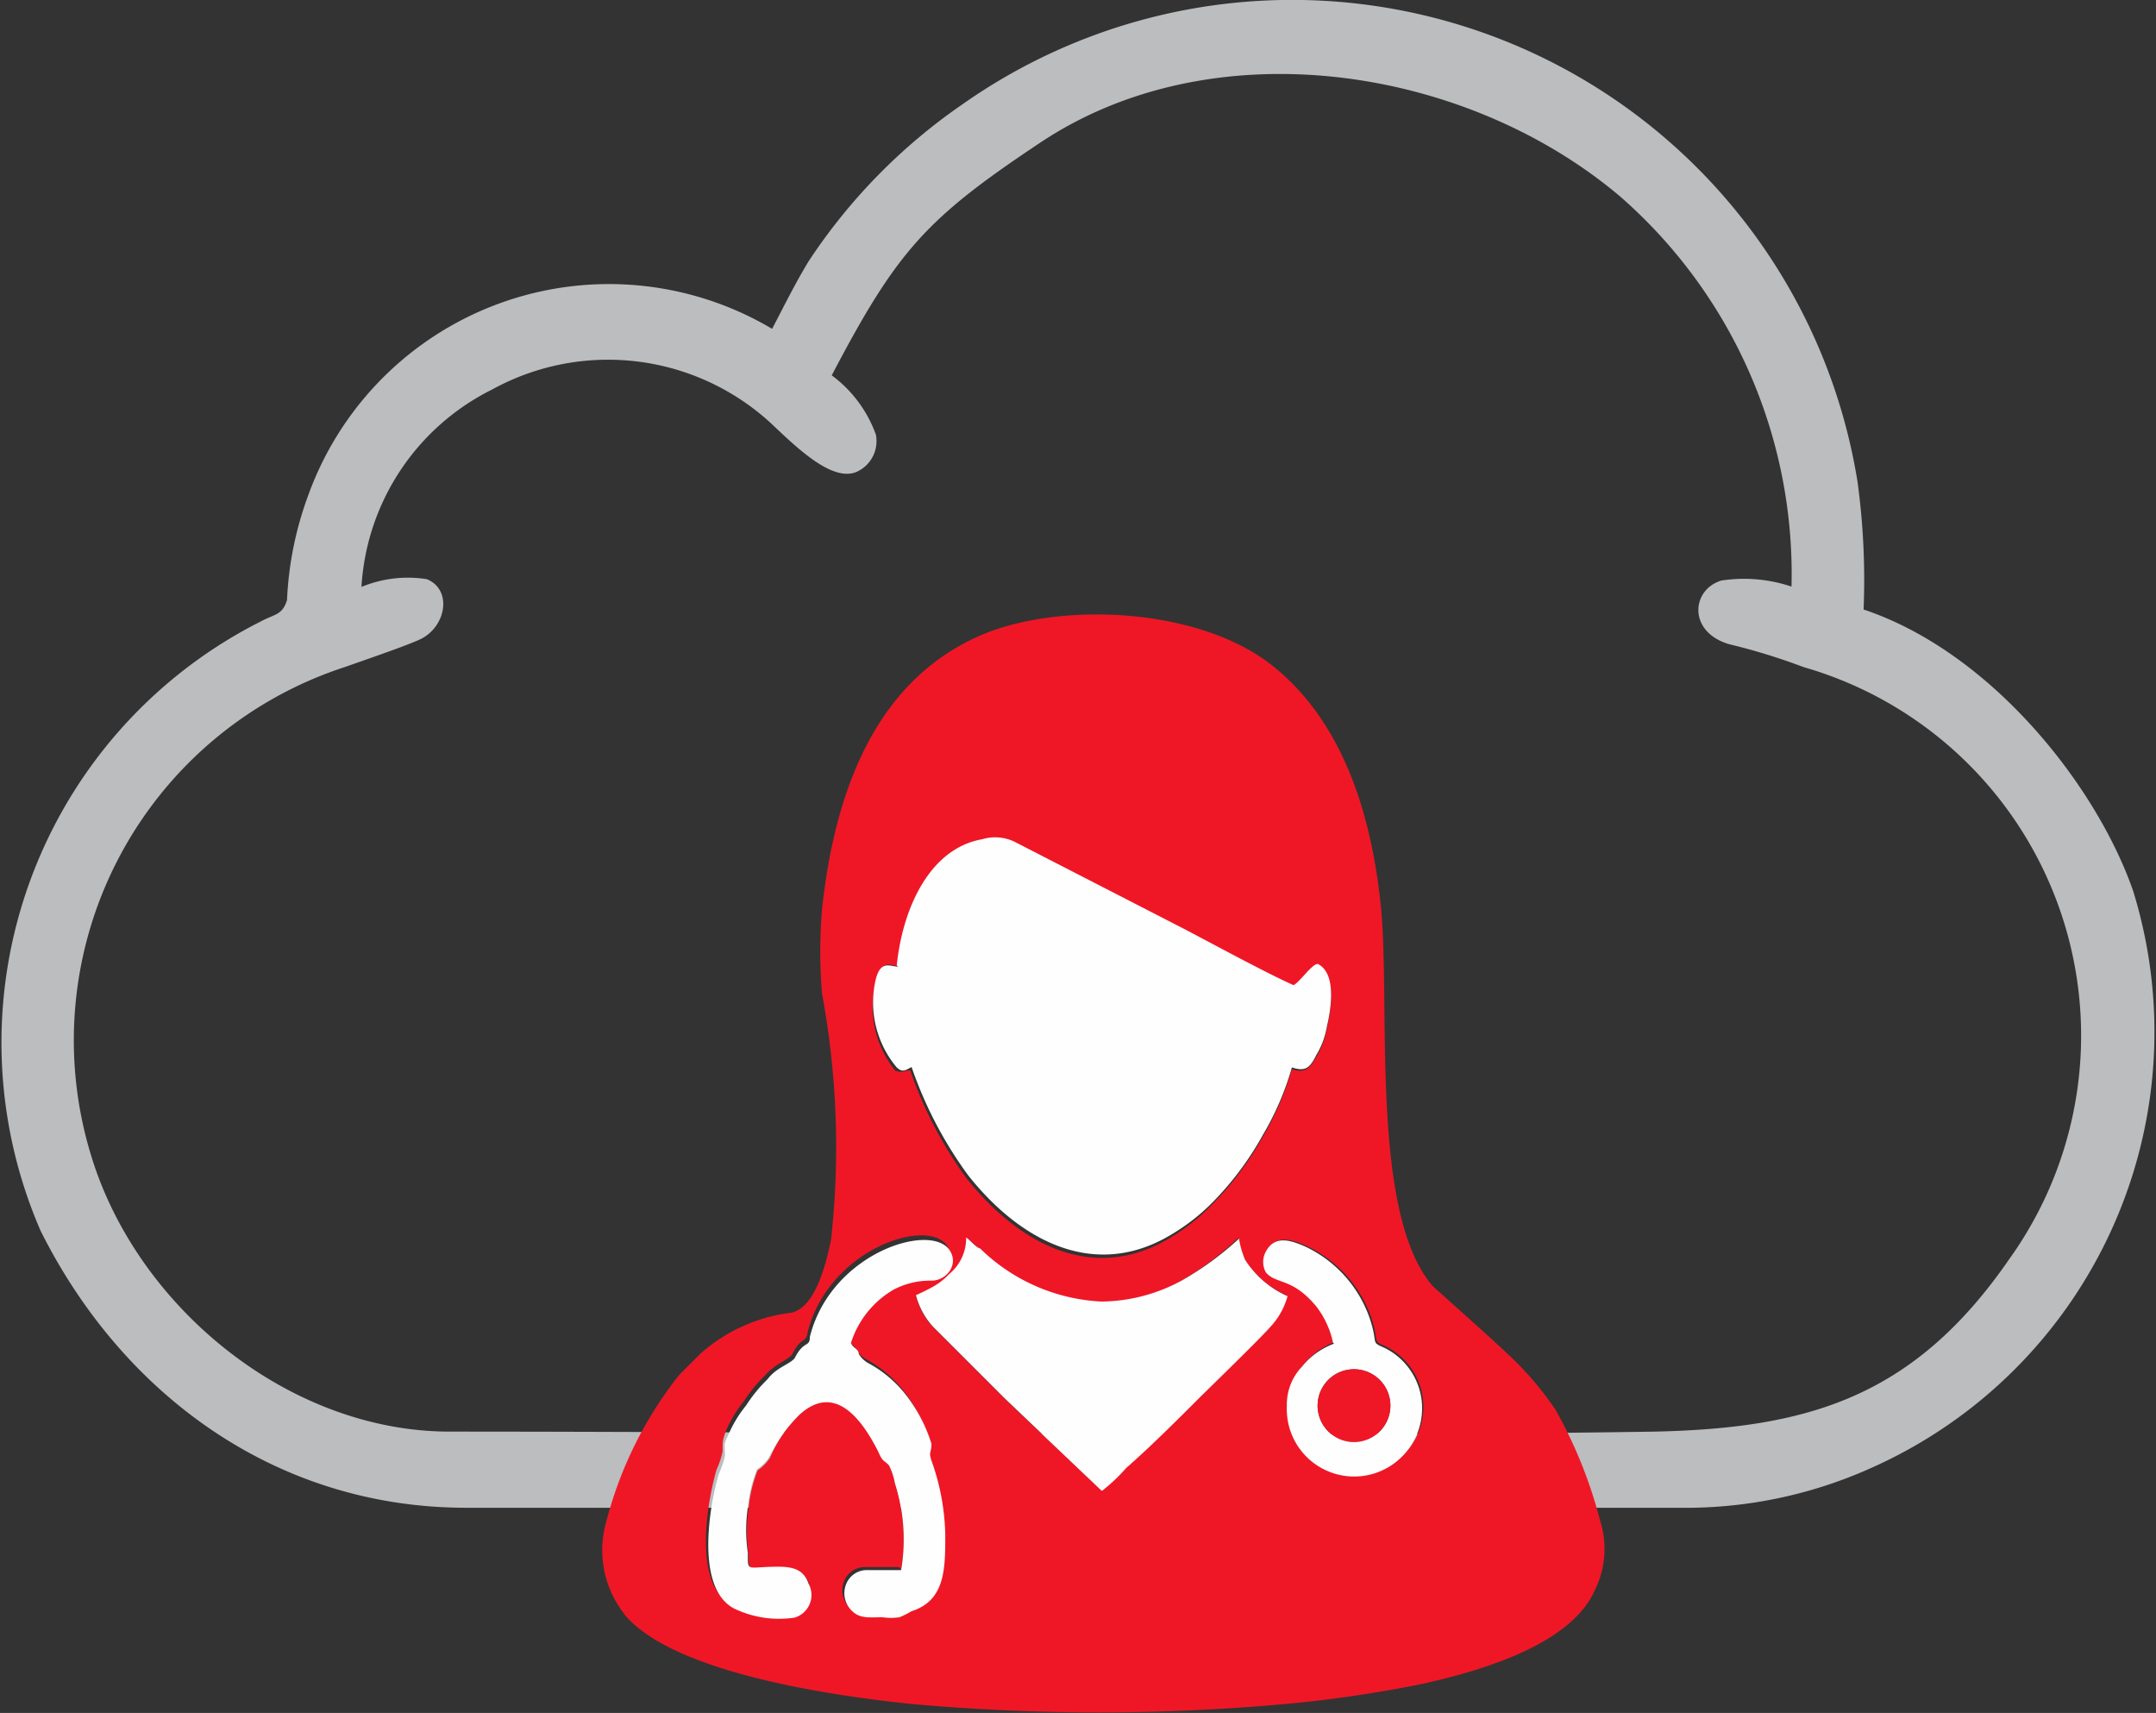
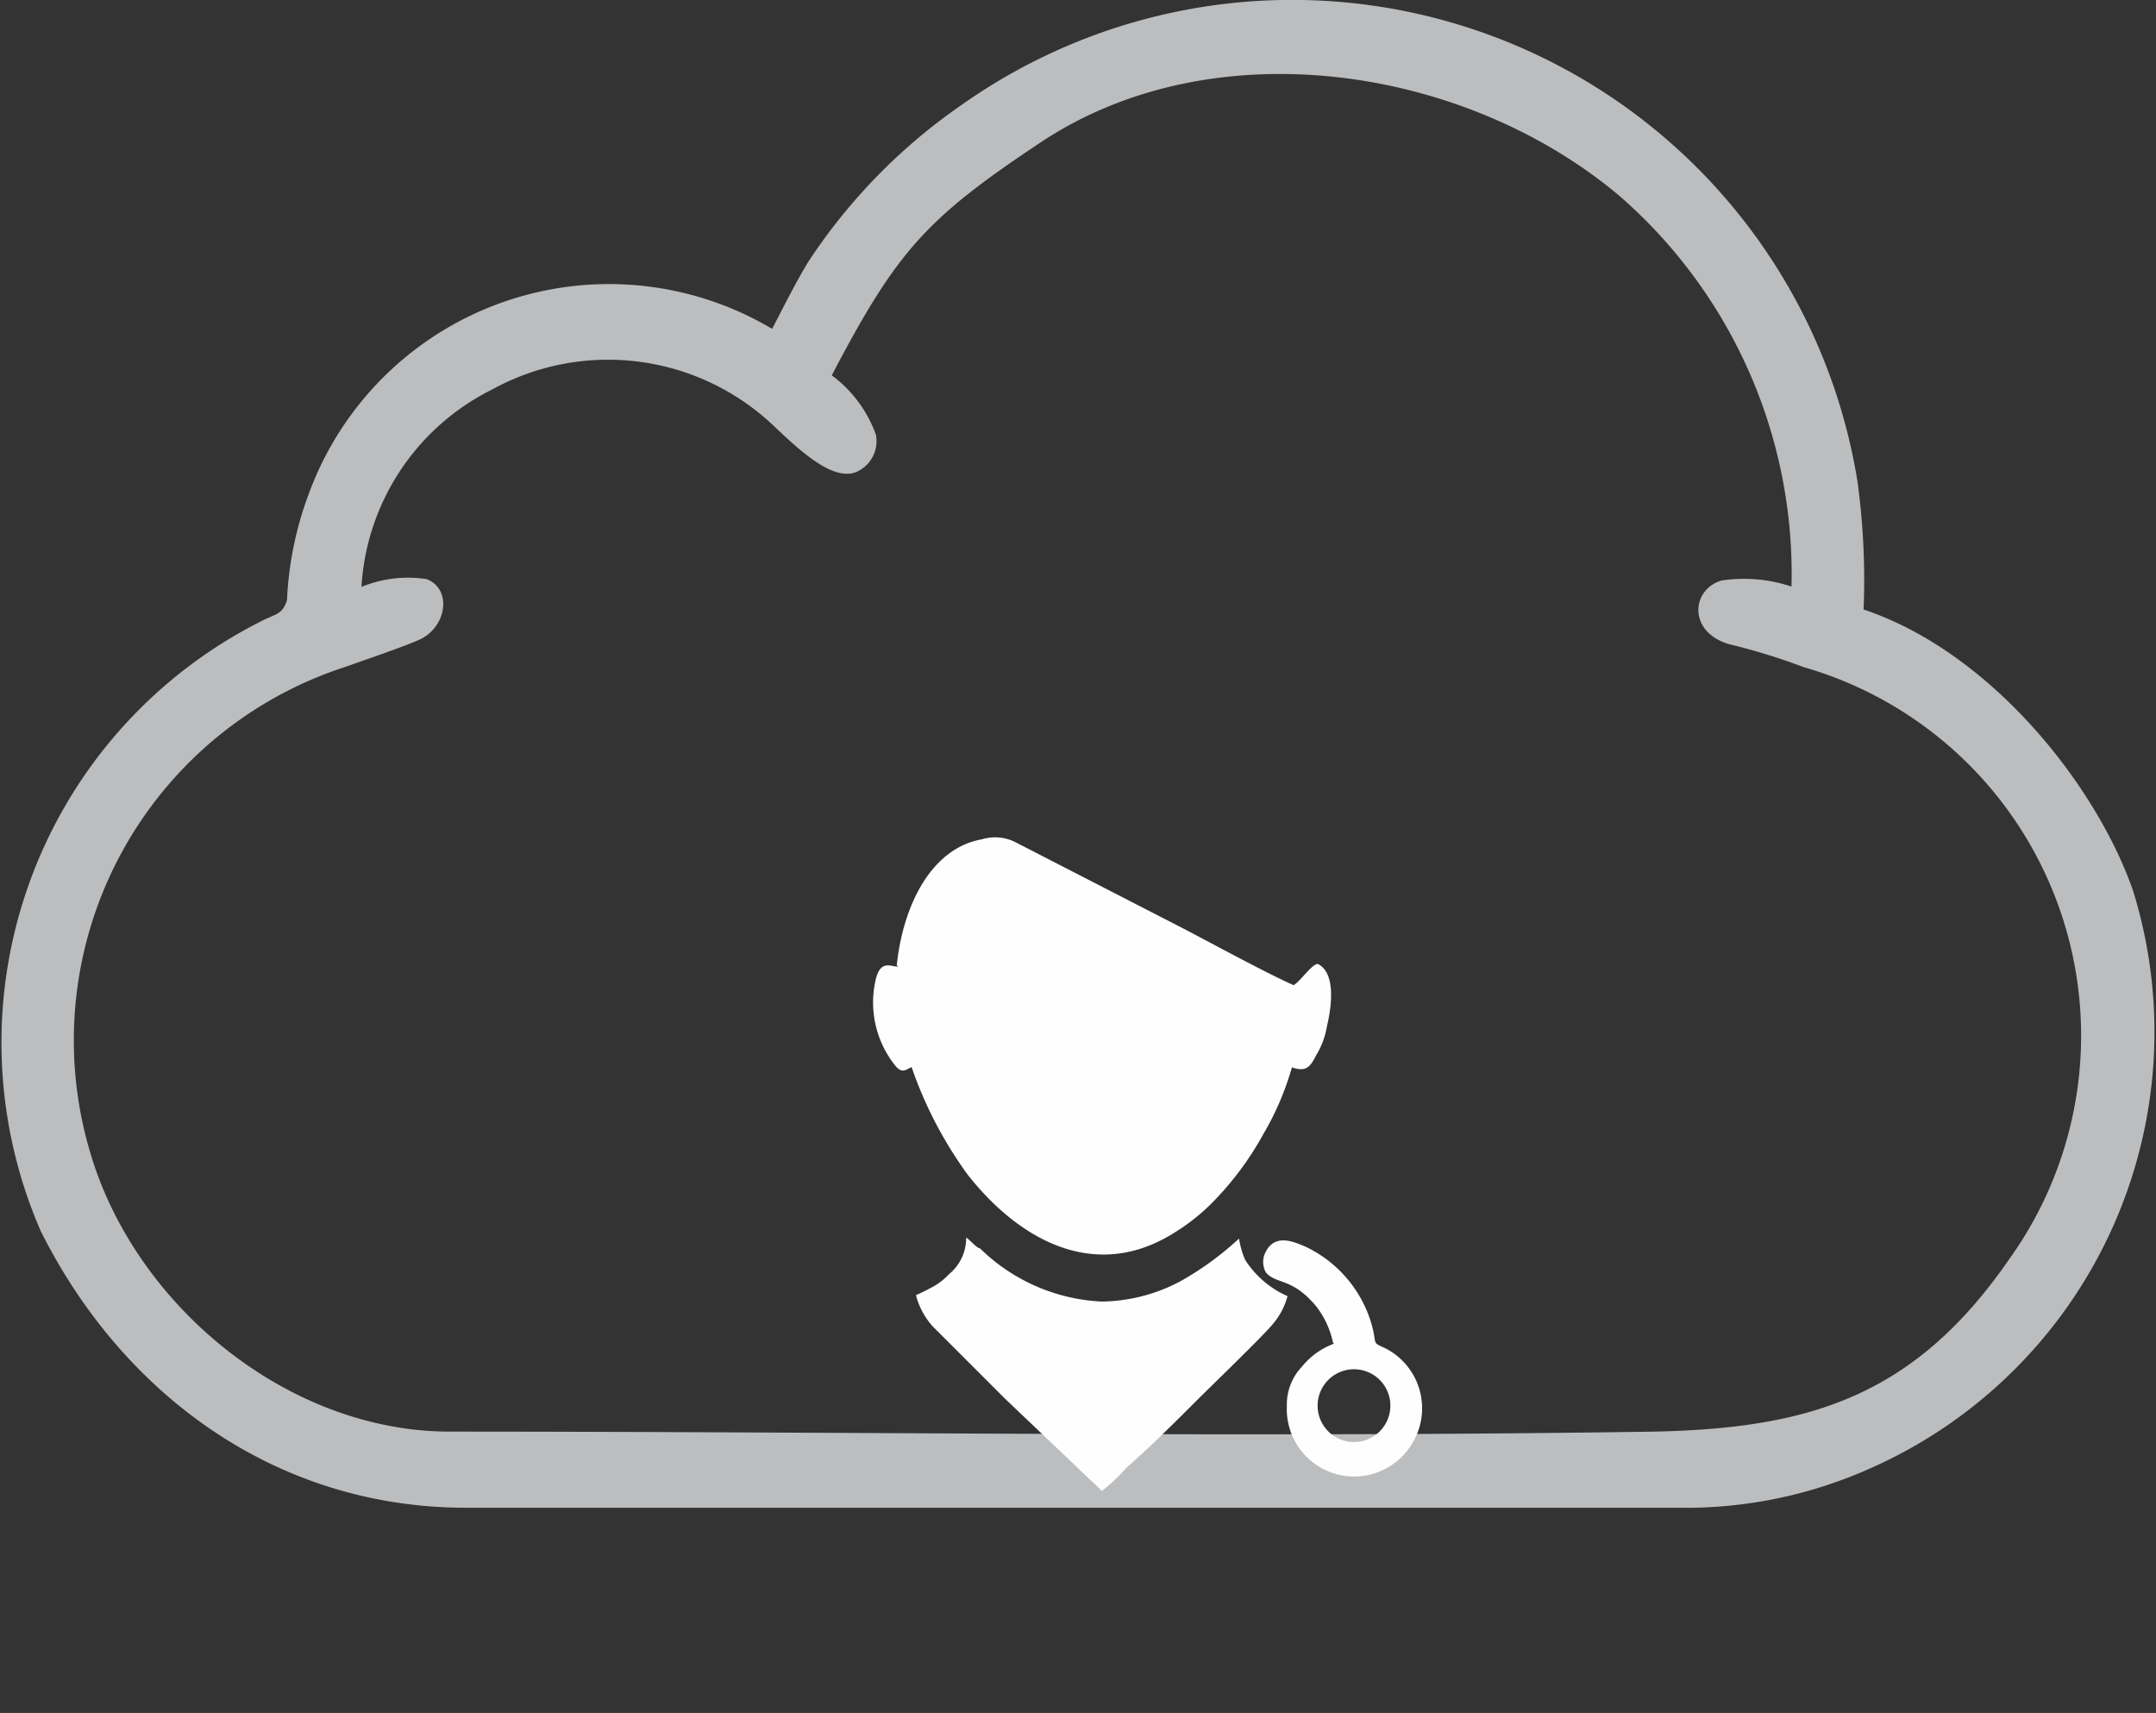
<svg xmlns="http://www.w3.org/2000/svg" id="Layer_1" data-name="Layer 1" width="64" height="50.84" viewBox="0 0 64 50.84">
  <rect x="0" y="0" width="64" height="50.84" fill="#333333" stroke="none" />
  <title>what_is_cloud_medical</title>
  <g>
    <path d="M53.18,23.41a4.43,4.43,0,0,0-2.08-.18c-.9.27-1,1.53.23,1.89a18.4,18.4,0,0,1,2.21.68,11.38,11.38,0,0,1,6.09,17.59c-2.84,4.11-6,5-10.51,5.1-11.64.18-24,0-35.77,0-4.78,0-9.29-3.7-10.65-8.21A11.65,11.65,0,0,1,10.23,25.8c1.17-.41,1.8-.63,2.21-.81.81-.36,1-1.49.23-1.8a3.59,3.59,0,0,0-1.94.23,7,7,0,0,1,3.88-5.86A7.14,7.14,0,0,1,23,18.67c.81.77,1.8,1.67,2.48,1.31A1,1,0,0,0,26,18.9a3.78,3.78,0,0,0-1.31-1.76c1.94-3.7,2.8-4.65,6.18-6.9C36,6.81,43.48,7.94,48.08,11.82a14.87,14.87,0,0,1,5.1,11.59ZM49.84,50.75a13.41,13.41,0,0,0,5.68-1.17,14.16,14.16,0,0,0,7.8-17.14c-1.08-3.11-4.2-7.08-8-8.35a21.54,21.54,0,0,0-.18-3.79A17,17,0,0,0,28.55,9.11,17,17,0,0,0,24,13.76c-.41.68-.72,1.31-1.08,2A9.49,9.49,0,0,0,9.15,20.7a10.23,10.23,0,0,0-.63,3.11c-.14.45-.36.41-.77.63A14,14,0,0,0,1.21,42.54c2.44,4.87,7,8.21,12.63,8.21Z" transform="translate(0 -6)" style="fill: #bbbdbf;fill-rule: evenodd" />
-     <path d="M27.2,44.48a6,6,0,0,0,.54-.27,2,2,0,0,0,.45-.36,1.38,1.38,0,0,0,.5-1.08c.09,0,.32.27.41.32a5.53,5.53,0,0,0,3.61,1.58A5.08,5.08,0,0,0,35.09,44a9.12,9.12,0,0,0,1.67-1.26,2.59,2.59,0,0,0,.18.63,2.87,2.87,0,0,0,1.26,1.08,1.8,1.8,0,0,1-.54.9c-.23.32-1.89,1.94-2.08,2.12-.68.68-1.44,1.44-2.17,2.08a5.13,5.13,0,0,1-.72.68L29.81,47.5l-.36-.36-1.76-1.76a2.21,2.21,0,0,1-.5-.9ZM39.6,45.83a2.66,2.66,0,0,0-.5-1.08c-.72-.86-1.17-.63-1.49-1a.64.64,0,0,1,0-.63c.27-.5.77-.32,1.17-.14a3.68,3.68,0,0,1,1.94,2.17c.23.72,0,.63.41.81a2,2,0,0,1,.77,2.93,2,2,0,0,1-3.65-1.22,1.63,1.63,0,0,1,.45-1.17,2.19,2.19,0,0,1,.95-.68ZM26.75,52.6A5.5,5.5,0,0,0,26.56,50a1.91,1.91,0,0,0-.18-.54c-.18-.18-.18-.09-.32-.41-.45-.9-1.26-2.08-2.35-1.08a4.67,4.67,0,0,0-.86,1.31,1.33,1.33,0,0,1-.36.36,4.13,4.13,0,0,0-.27,1.13,4.54,4.54,0,0,0,0,1.35c0,.59,0,.41.9.41.45,0,.77.09.9.5a.7.7,0,0,1-.5.86,3.07,3.07,0,0,1-1.8-.27c-1.17-.59-.72-3.07-.45-4a2.54,2.54,0,0,0,.18-.54c0-.32,0-.32.09-.59a3.69,3.69,0,0,1,.54-.9,4.34,4.34,0,0,1,.63-.77c.32-.36.68-.45.81-.63.27-.54.41-.32.45-.63.63-2.57,3.79-3.52,4.2-2.48.18.41-.18.77-.59.81a2.32,2.32,0,0,0-1.13.27,2.81,2.81,0,0,0-1.26,1.58c0,.14.18.18.23.32a.78.78,0,0,0,.27.27,3.54,3.54,0,0,1,1.17,1,4.59,4.59,0,0,1,.72,1.4c0,.27,0,.23,0,.5A6.88,6.88,0,0,1,28,51.47c0,1,0,1.94-1,2.26a2.66,2.66,0,0,1-.36.18,1.69,1.69,0,0,1-.5,0c-.36,0-.68,0-.9-.18a.72.72,0,0,1-.18-.81.66.66,0,0,1,.63-.41l1,0Zm-.09-17.91c.18-1.71.95-3.47,2.53-3.74a1.16,1.16,0,0,1,1,.14l4.92,2.53c.9.45,2.48,1.31,3.29,1.67.23-.14.54-.59.72-.63.54.27.41,1.26.27,1.85a2.42,2.42,0,0,1-.32.86c-.18.32-.32.5-.72.36a8.52,8.52,0,0,1-.86,2,9.14,9.14,0,0,1-1.49,2,6,6,0,0,1-1.17.95c-2.35,1.49-4.6.23-6.14-1.71a12.08,12.08,0,0,1-1.67-3.2c-.18,0-.27.09-.45,0A3,3,0,0,1,26,35.14c.14-.68.45-.5.68-.45ZM18.49,53.86c1.4,1.8,6.32,2.48,8.53,2.71a61.79,61.79,0,0,0,11.19,0,38.24,38.24,0,0,0,4-.59c1.62-.36,4.42-1.13,5.14-2.8a2.77,2.77,0,0,0,.14-2.08,13.61,13.61,0,0,0-1.31-3.25A9.47,9.47,0,0,0,45,46.42c-.5-.5-2.39-2.17-2.48-2.26C40.68,42,41.27,36,41,33c-.27-2.8-1.13-5.59-3.25-7.26s-6.09-1.89-8.48-.95c-3.34,1.35-4.51,4.83-4.87,8.21a15.28,15.28,0,0,0,0,2.48,25,25,0,0,1,.27,7.31c-.14.68-.45,2-1.17,2.17a4.94,4.94,0,0,0-2.71,1.22l-.63.63a11.72,11.72,0,0,0-2.17,4.38,3.06,3.06,0,0,0,.54,2.71Z" transform="translate(0 -6)" style="fill: #ef1726;fill-rule: evenodd" />
    <path d="M26.66,34.69c-.23,0-.54-.23-.68.45a3,3,0,0,0,.63,2.53c.18.18.27.09.45,0a12.08,12.08,0,0,0,1.67,3.2c1.53,1.94,3.79,3.2,6.14,1.71A6,6,0,0,0,36,41.68a9.14,9.14,0,0,0,1.49-2,8.52,8.52,0,0,0,.86-2c.41.14.54,0,.72-.36a2.42,2.42,0,0,0,.32-.86c.14-.59.27-1.58-.27-1.85-.18,0-.5.5-.72.63-.81-.36-2.39-1.22-3.25-1.67l-5-2.57a1.33,1.33,0,0,0-1-.09c-1.53.27-2.35,2-2.53,3.74Z" transform="translate(0 -6)" style="fill: #fefefe;fill-rule: evenodd" />
    <path d="M27.2,44.48a2.21,2.21,0,0,0,.5.9l1.76,1.76.36.36,2.89,2.75a5.13,5.13,0,0,0,.72-.68c.72-.63,1.49-1.4,2.17-2.08.18-.18,1.85-1.8,2.12-2.12a2.15,2.15,0,0,0,.5-.9,2.87,2.87,0,0,1-1.26-1.08,2.59,2.59,0,0,1-.18-.63A9.12,9.12,0,0,1,35.09,44a5.08,5.08,0,0,1-2.39.63,5.53,5.53,0,0,1-3.61-1.58c-.09,0-.32-.27-.41-.32a1.38,1.38,0,0,1-.5,1.08,2,2,0,0,1-.45.36,6,6,0,0,1-.54.27Z" transform="translate(0 -6)" style="fill: #fefefe;fill-rule: evenodd" />
-     <path d="M26.75,52.6l-1,0a.66.66,0,0,0-.63.41.72.72,0,0,0,.18.81c.23.23.54.18.9.18a1.69,1.69,0,0,0,.5,0,2.66,2.66,0,0,0,.36-.18c1-.32,1-1.26,1-2.26a6.88,6.88,0,0,0-.41-2.21c-.09-.27,0-.23,0-.5a4.59,4.59,0,0,0-.72-1.4,3.54,3.54,0,0,0-1.17-1,.78.78,0,0,1-.27-.27c0-.14-.18-.18-.23-.32a2.81,2.81,0,0,1,1.26-1.58,2.32,2.32,0,0,1,1.13-.27c.41,0,.77-.41.59-.81-.41-1-3.56-.09-4.2,2.48,0,.32-.18.09-.45.63-.14.18-.54.27-.81.63a4.34,4.34,0,0,0-.63.77,3.69,3.69,0,0,0-.54.9c-.14.27-.09.27-.09.59a2.54,2.54,0,0,1-.18.54c-.27.9-.72,3.38.45,4a3.07,3.07,0,0,0,1.8.27A.7.7,0,0,0,24,53c-.14-.41-.45-.5-.9-.5-.95,0-.9.18-.9-.41a4.54,4.54,0,0,1,0-1.35,4.13,4.13,0,0,1,.27-1.13,1.33,1.33,0,0,0,.36-.36A4.67,4.67,0,0,1,23.72,48c1.08-1,1.89.18,2.35,1.08.14.32.14.23.32.41a1.91,1.91,0,0,1,.18.54,5.5,5.5,0,0,1,.18,2.57Z" transform="translate(0 -6)" style="fill: #fefefe;fill-rule: evenodd" />
    <path d="M39.15,48a1.08,1.08,0,1,1,2.12-.36,1.08,1.08,0,0,1-2.12.36Zm.45-2.12a2.19,2.19,0,0,0-.95.68,1.63,1.63,0,0,0-.45,1.17,2,2,0,0,0,3.65,1.22A2,2,0,0,0,41.09,46c-.41-.18-.18-.09-.41-.81A3.68,3.68,0,0,0,38.75,43c-.41-.18-.9-.36-1.17.14a.64.64,0,0,0,0,.63c.32.36.77.14,1.49,1a2.66,2.66,0,0,1,.5,1.08Z" transform="translate(0 -6)" style="fill: #fefefe;fill-rule: evenodd" />
-     <path d="M39.15,48a1.08,1.08,0,0,0,2.12-.36,1.08,1.08,0,1,0-2.12.36Z" transform="translate(0 -6)" style="fill: #ef1726;fill-rule: evenodd" />
  </g>
</svg>